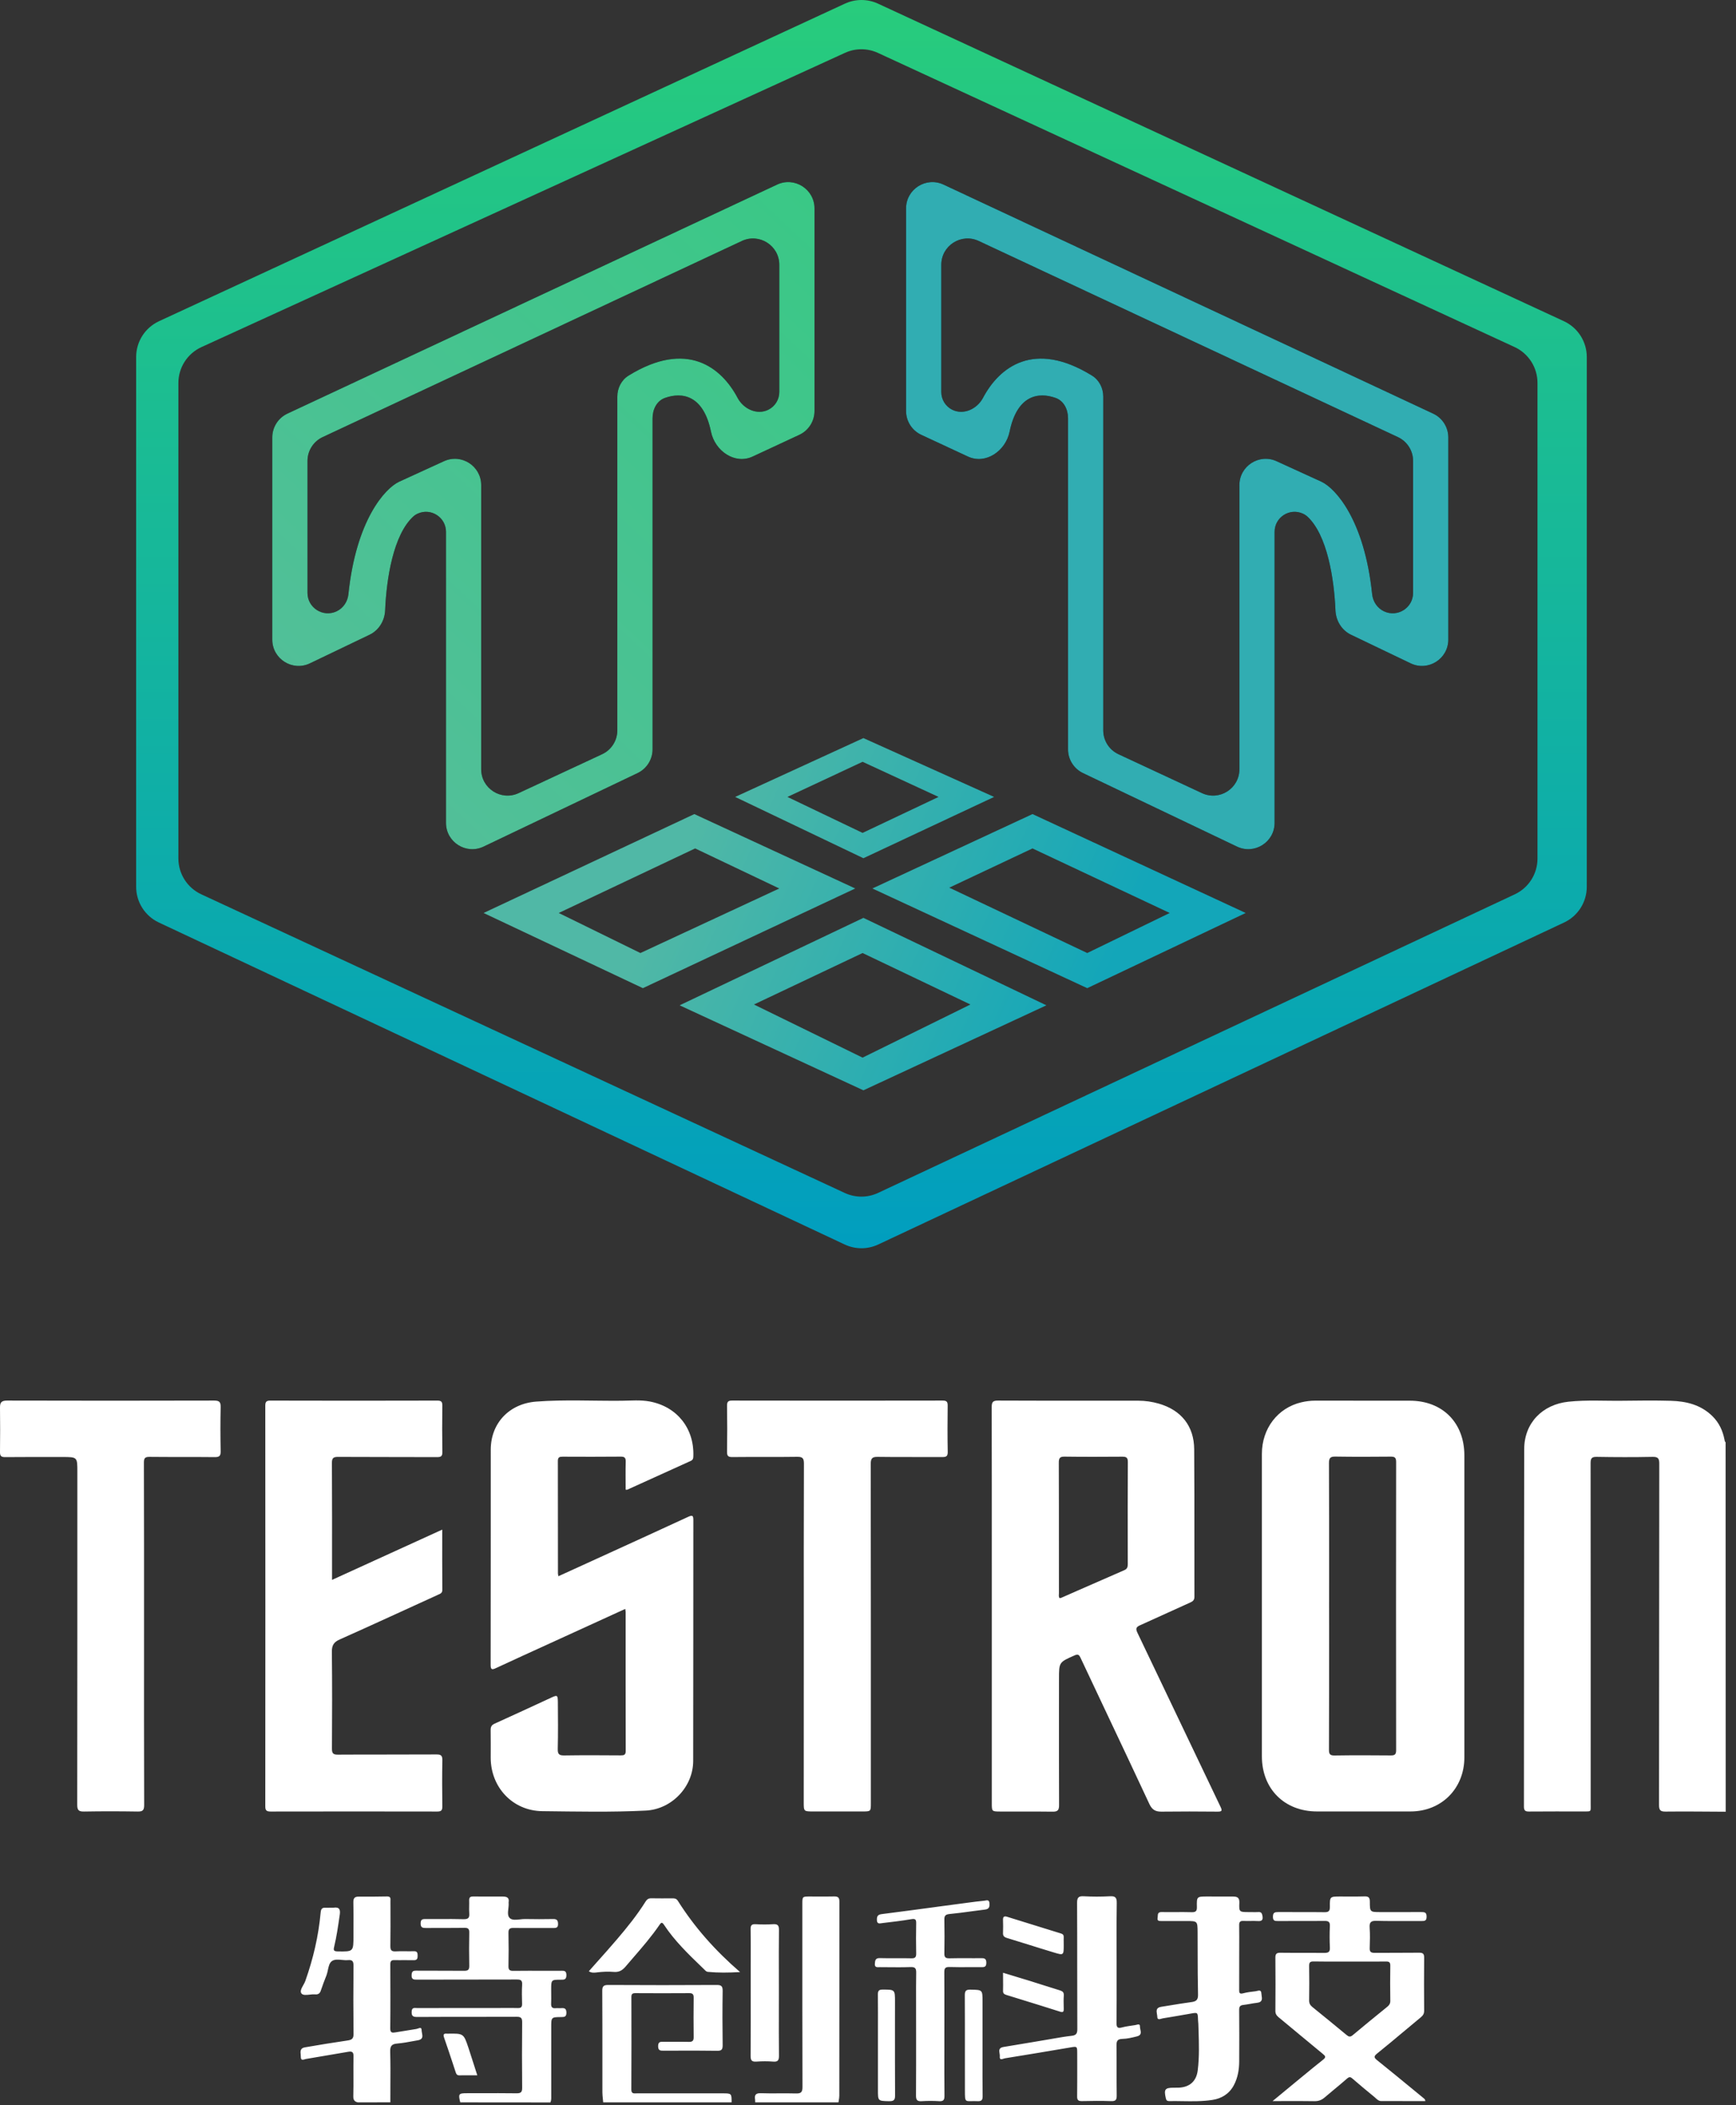
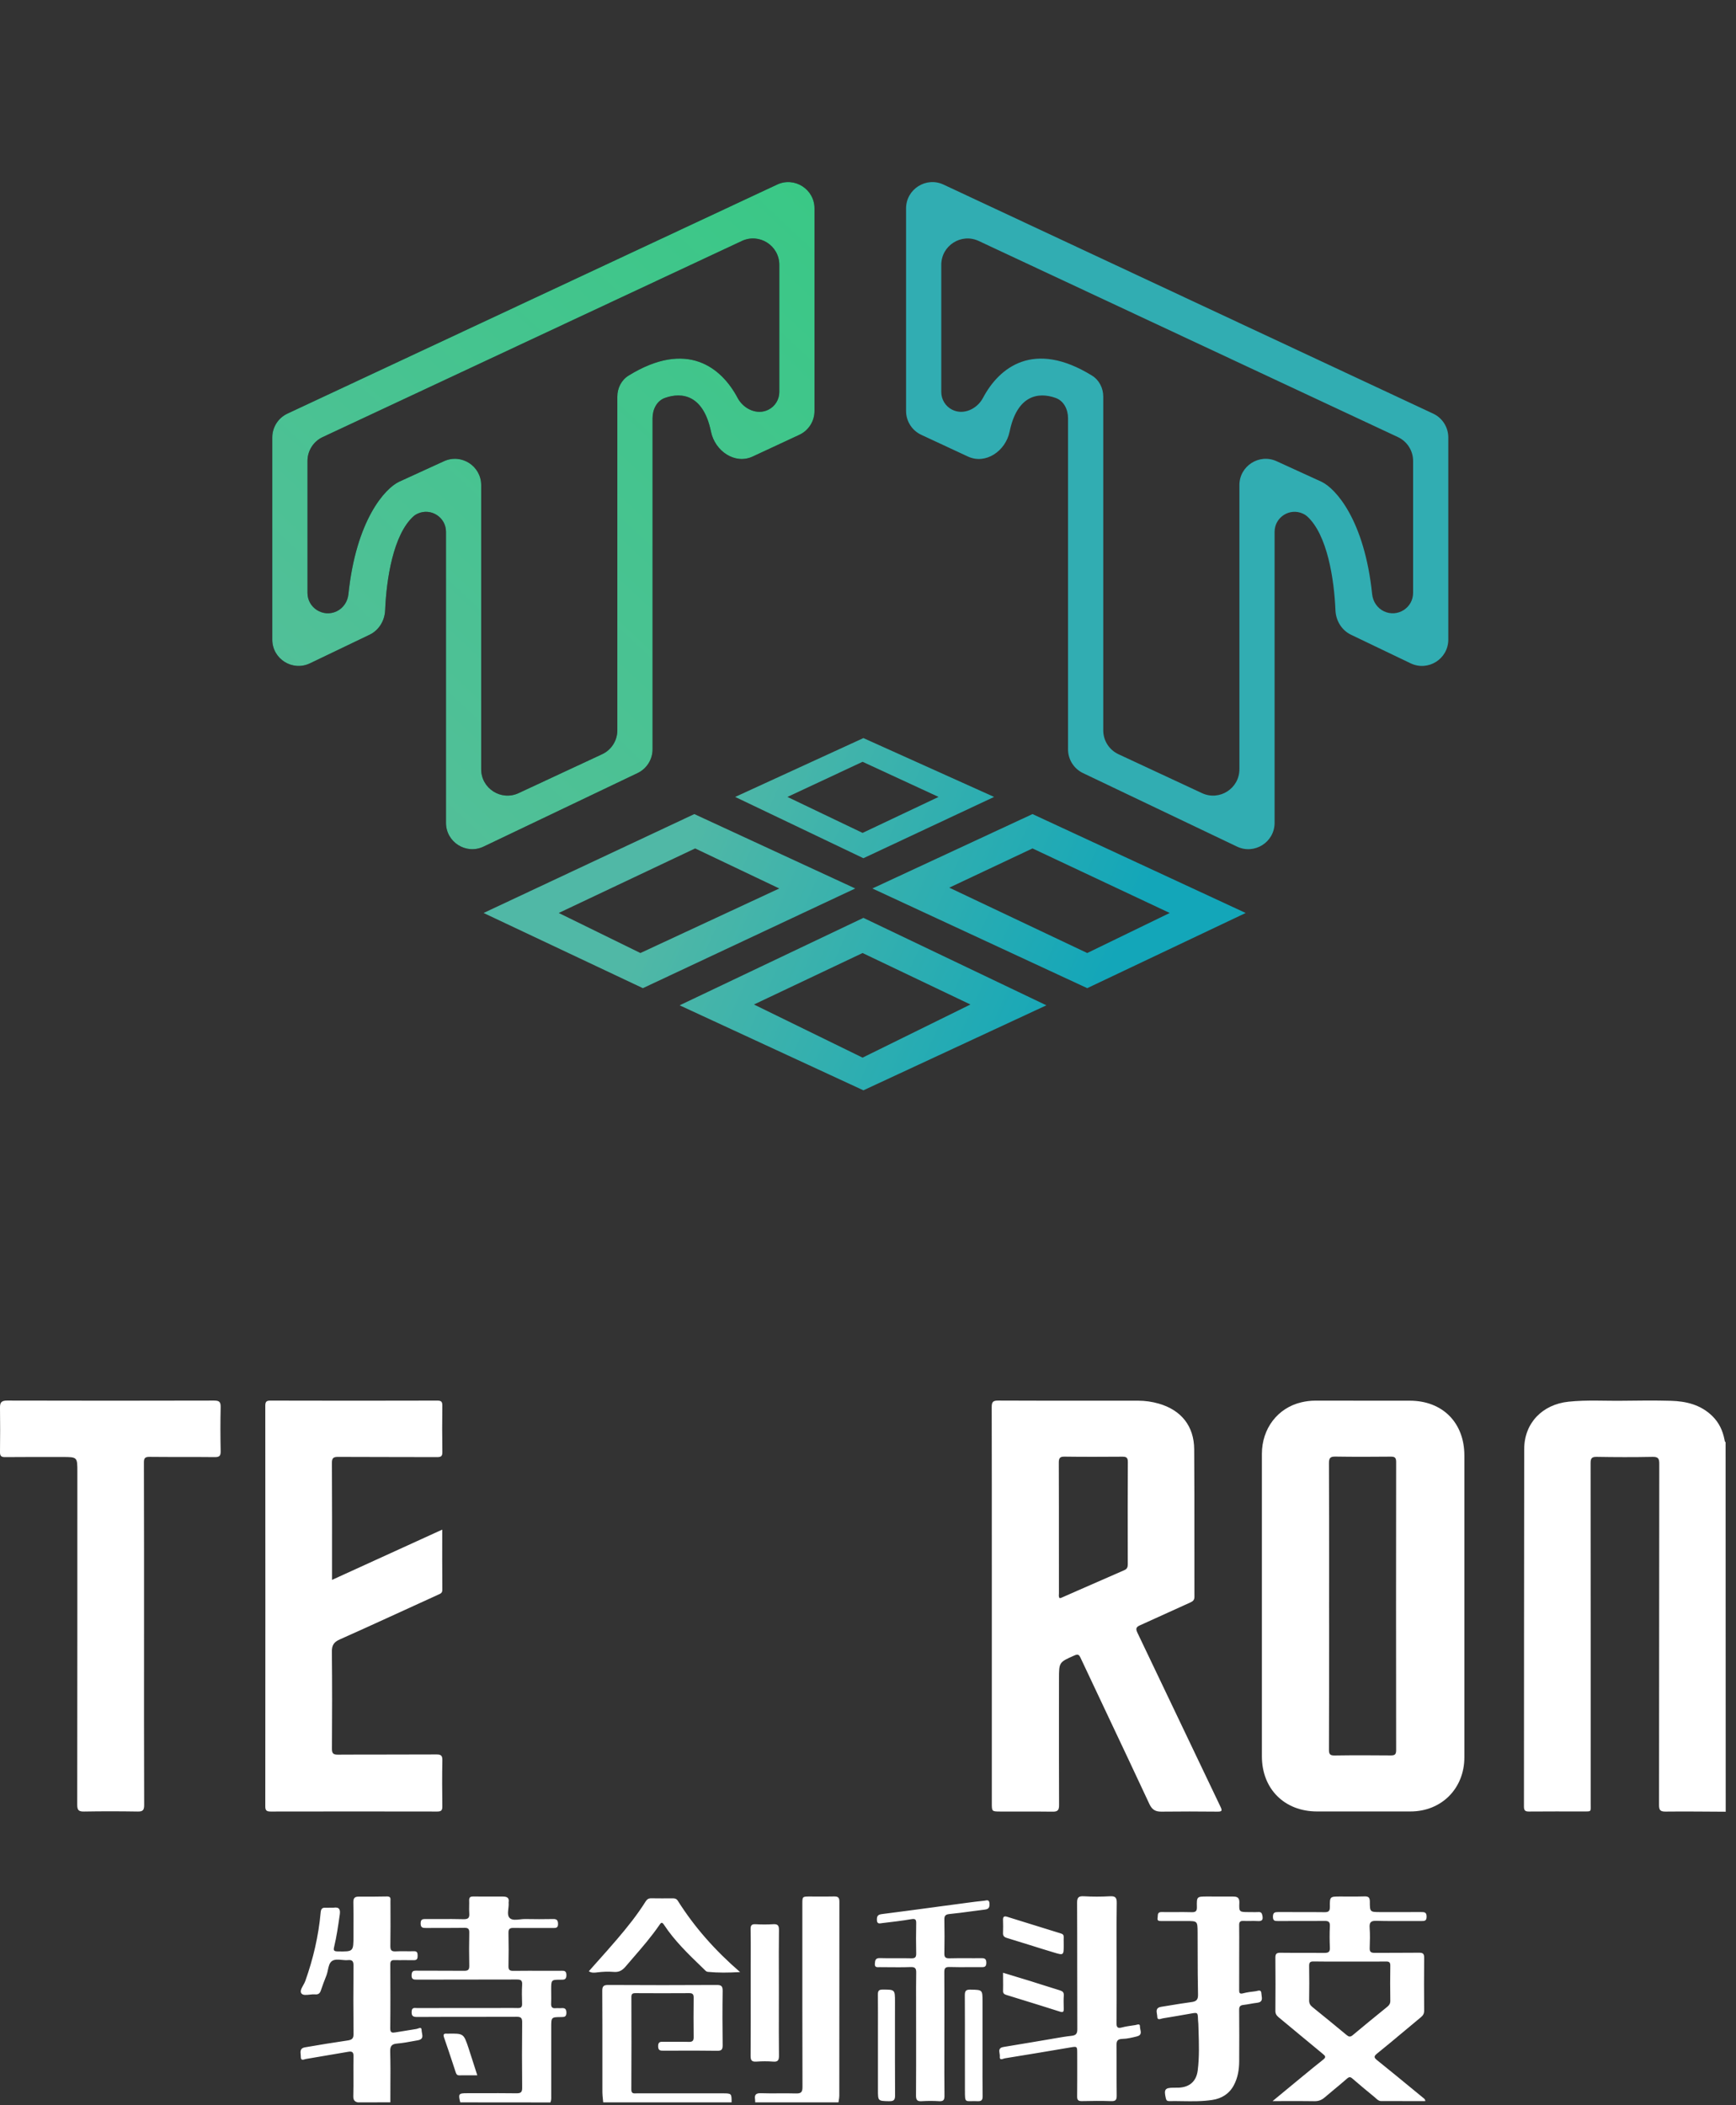
<svg xmlns="http://www.w3.org/2000/svg" width="66" height="80" viewBox="0 0 66 80" fill="none">
  <rect x="0" y="0" width="66" height="80" fill="#333333" stroke="none" />
-   <path fill-rule="evenodd" clip-rule="evenodd" d="M38.383 16.405C38.231 17.138 37.476 17.664 36.797 17.348L35.026 16.524C34.673 16.36 34.447 16.006 34.447 15.617V7.921C34.447 7.189 35.208 6.705 35.871 7.015L54.486 15.718C54.837 15.882 55.062 16.235 55.062 16.624V24.305C55.062 25.041 54.294 25.525 53.63 25.207L51.364 24.121C51.008 23.951 50.789 23.587 50.772 23.193C50.723 22.016 50.465 20.309 49.687 19.614C49.642 19.575 49.591 19.544 49.537 19.52C49.033 19.287 48.458 19.655 48.458 20.21V31.269C48.458 32.004 47.691 32.488 47.028 32.171L41.174 29.378C40.826 29.212 40.605 28.861 40.605 28.475V15.893C40.605 15.561 40.447 15.233 40.134 15.122C39.477 14.887 38.669 15.014 38.383 16.405ZM37.209 9.157C36.547 8.847 35.786 9.331 35.786 10.063V14.898C35.786 15.183 35.947 15.443 36.201 15.57C36.63 15.785 37.147 15.544 37.372 15.12C37.986 13.961 39.3 12.906 41.516 14.273C41.79 14.442 41.944 14.75 41.944 15.071V27.755C41.944 28.143 42.169 28.497 42.522 28.661L45.698 30.14C46.361 30.448 47.12 29.964 47.12 29.233V18.436C47.12 17.708 47.873 17.224 48.535 17.527L50.243 18.308C50.78 18.562 51.876 19.767 52.167 22.582C52.196 22.862 52.364 23.112 52.619 23.232C53.133 23.473 53.724 23.098 53.724 22.53V17.516C53.724 17.128 53.499 16.775 53.147 16.61L37.209 9.157Z" fill="black" />
  <path fill-rule="evenodd" clip-rule="evenodd" d="M38.383 16.405C38.231 17.138 37.476 17.664 36.797 17.348L35.026 16.524C34.673 16.36 34.447 16.006 34.447 15.617V7.921C34.447 7.189 35.208 6.705 35.871 7.015L54.486 15.718C54.837 15.882 55.062 16.235 55.062 16.624V24.305C55.062 25.041 54.294 25.525 53.63 25.207L51.364 24.121C51.008 23.951 50.789 23.587 50.772 23.193C50.723 22.016 50.465 20.309 49.687 19.614C49.642 19.575 49.591 19.544 49.537 19.52C49.033 19.287 48.458 19.655 48.458 20.21V31.269C48.458 32.004 47.691 32.488 47.028 32.171L41.174 29.378C40.826 29.212 40.605 28.861 40.605 28.475V15.893C40.605 15.561 40.447 15.233 40.134 15.122C39.477 14.887 38.669 15.014 38.383 16.405ZM37.209 9.157C36.547 8.847 35.786 9.331 35.786 10.063V14.898C35.786 15.183 35.947 15.443 36.201 15.57C36.63 15.785 37.147 15.544 37.372 15.12C37.986 13.961 39.3 12.906 41.516 14.273C41.79 14.442 41.944 14.75 41.944 15.071V27.755C41.944 28.143 42.169 28.497 42.522 28.661L45.698 30.14C46.361 30.448 47.12 29.964 47.12 29.233V18.436C47.12 17.708 47.873 17.224 48.535 17.527L50.243 18.308C50.78 18.562 51.876 19.767 52.167 22.582C52.196 22.862 52.364 23.112 52.619 23.232C53.133 23.473 53.724 23.098 53.724 22.53V17.516C53.724 17.128 53.499 16.775 53.147 16.61L37.209 9.157Z" fill="url(#paint0_linear_69_30)" />
  <path fill-rule="evenodd" clip-rule="evenodd" d="M27.031 16.405C27.182 17.138 27.938 17.664 28.617 17.348L30.388 16.524C30.741 16.36 30.966 16.006 30.966 15.617V7.921C30.966 7.189 30.206 6.705 29.543 7.015L10.928 15.718C10.576 15.882 10.352 16.235 10.352 16.624V24.305C10.352 25.041 11.12 25.525 11.784 25.207L14.05 24.121C14.406 23.951 14.625 23.587 14.642 23.193C14.69 22.016 14.948 20.309 15.727 19.614C15.771 19.575 15.822 19.544 15.876 19.52C16.38 19.287 16.956 19.655 16.956 20.21V31.269C16.956 32.004 17.723 32.488 18.386 32.171L24.239 29.378C24.587 29.212 24.809 28.861 24.809 28.475V15.893C24.809 15.561 24.967 15.233 25.279 15.122C25.936 14.887 26.745 15.014 27.031 16.405ZM28.204 9.157C28.867 8.847 29.628 9.331 29.628 10.063V14.898C29.628 15.183 29.467 15.443 29.212 15.57C28.784 15.785 28.267 15.544 28.042 15.12C27.428 13.961 26.114 12.906 23.898 14.273C23.624 14.442 23.47 14.75 23.47 15.071V27.755C23.47 28.143 23.245 28.497 22.892 28.661L19.716 30.14C19.053 30.448 18.294 29.964 18.294 29.233V18.436C18.294 17.708 17.541 17.224 16.878 17.527L15.171 18.308C14.633 18.562 13.538 19.767 13.246 22.582C13.217 22.862 13.05 23.112 12.795 23.232C12.281 23.473 11.69 23.098 11.69 22.53V17.516C11.69 17.128 11.915 16.775 12.267 16.61L28.204 9.157Z" fill="black" />
  <path fill-rule="evenodd" clip-rule="evenodd" d="M27.031 16.405C27.182 17.138 27.938 17.664 28.617 17.348L30.388 16.524C30.741 16.36 30.966 16.006 30.966 15.617V7.921C30.966 7.189 30.206 6.705 29.543 7.015L10.928 15.718C10.576 15.882 10.352 16.235 10.352 16.624V24.305C10.352 25.041 11.12 25.525 11.784 25.207L14.05 24.121C14.406 23.951 14.625 23.587 14.642 23.193C14.69 22.016 14.948 20.309 15.727 19.614C15.771 19.575 15.822 19.544 15.876 19.52C16.38 19.287 16.956 19.655 16.956 20.21V31.269C16.956 32.004 17.723 32.488 18.386 32.171L24.239 29.378C24.587 29.212 24.809 28.861 24.809 28.475V15.893C24.809 15.561 24.967 15.233 25.279 15.122C25.936 14.887 26.745 15.014 27.031 16.405ZM28.204 9.157C28.867 8.847 29.628 9.331 29.628 10.063V14.898C29.628 15.183 29.467 15.443 29.212 15.57C28.784 15.785 28.267 15.544 28.042 15.12C27.428 13.961 26.114 12.906 23.898 14.273C23.624 14.442 23.47 14.75 23.47 15.071V27.755C23.47 28.143 23.245 28.497 22.892 28.661L19.716 30.14C19.053 30.448 18.294 29.964 18.294 29.233V18.436C18.294 17.708 17.541 17.224 16.878 17.527L15.171 18.308C14.633 18.562 13.538 19.767 13.246 22.582C13.217 22.862 13.05 23.112 12.795 23.232C12.281 23.473 11.69 23.098 11.69 22.53V17.516C11.69 17.128 11.915 16.775 12.267 16.61L28.204 9.157Z" fill="url(#paint1_linear_69_30)" />
-   <path fill-rule="evenodd" clip-rule="evenodd" d="M32.121 0.139C32.521 -0.046 32.982 -0.046 33.382 0.139L59.457 12.206C59.988 12.452 60.327 12.983 60.327 13.567V33.698C60.327 34.28 59.991 34.809 59.465 35.056L33.389 47.292C32.985 47.482 32.518 47.482 32.114 47.292L6.039 35.056C5.512 34.809 5.176 34.28 5.176 33.698V13.567C5.176 12.983 5.515 12.452 6.046 12.206L32.121 0.139ZM32.125 2.008C32.523 1.826 32.98 1.827 33.377 2.01L57.582 13.188C58.113 13.433 58.453 13.965 58.453 14.55V32.627C58.453 33.209 58.117 33.738 57.59 33.985L33.385 45.331C32.983 45.52 32.519 45.52 32.117 45.334L7.651 33.984C7.121 33.738 6.782 33.207 6.782 32.623V14.554C6.782 13.967 7.125 13.434 7.659 13.19L32.125 2.008Z" fill="url(#paint2_linear_69_30)" />
  <path fill-rule="evenodd" clip-rule="evenodd" d="M32.825 32.613L27.95 30.284L32.825 28.048L37.794 30.284L32.825 32.613ZM26.397 30.936L18.385 34.694L24.441 37.551L32.515 33.763L26.397 30.936ZM33.167 33.763L39.254 30.936L47.359 34.694L41.335 37.551L33.167 33.763ZM25.838 38.203L32.825 41.433L39.782 38.203L32.825 34.88L25.838 38.203ZM32.794 28.949L29.937 30.284L32.794 31.651L35.683 30.284L32.794 28.949ZM39.254 32.241L44.471 34.694L41.335 36.216L36.09 33.732L39.254 32.241ZM36.894 38.172L32.794 36.216L28.664 38.172L32.794 40.191L36.894 38.172ZM29.627 33.763L26.428 32.241L21.242 34.694L24.347 36.216L29.627 33.763Z" fill="url(#paint3_linear_69_30)" />
  <path fill-rule="evenodd" clip-rule="evenodd" d="M53.767 79.844C53.908 79.844 54.048 79.844 54.189 79.844C54.184 79.779 54.15 79.753 54.118 79.728C54.111 79.723 54.105 79.718 54.099 79.713C53.995 79.628 53.891 79.542 53.787 79.457C53.313 79.067 52.84 78.678 52.361 78.294C52.238 78.194 52.217 78.148 52.358 78.034C52.701 77.758 53.038 77.476 53.375 77.194C53.59 77.014 53.805 76.834 54.021 76.656C54.105 76.586 54.144 76.518 54.144 76.406C54.139 75.735 54.137 75.066 54.144 74.394C54.146 74.239 54.092 74.204 53.948 74.205C53.647 74.209 53.347 74.209 53.046 74.209C52.783 74.208 52.521 74.208 52.258 74.211C52.118 74.211 52.068 74.168 52.074 74.027C52.083 73.772 52.09 73.513 52.072 73.257C52.058 73.058 52.111 72.988 52.325 72.993C52.69 73.004 53.055 73.002 53.42 73.001C53.626 73 53.831 72.999 54.037 73.001L54.041 73.001C54.155 73.001 54.237 73.001 54.237 72.838C54.239 72.67 54.16 72.658 54.028 72.66C53.662 72.663 53.296 72.663 52.929 72.662C52.782 72.662 52.635 72.661 52.488 72.661H52.488C52.086 72.661 52.079 72.661 52.079 72.263C52.079 72.117 52.034 72.06 51.883 72.065C51.663 72.073 51.444 72.071 51.225 72.07C51.137 72.069 51.049 72.069 50.962 72.069H50.962C50.562 72.069 50.555 72.069 50.56 72.458C50.562 72.615 50.519 72.667 50.357 72.665C50.031 72.66 49.707 72.661 49.382 72.661C49.122 72.662 48.862 72.662 48.602 72.66C48.47 72.66 48.395 72.672 48.395 72.84C48.395 73.001 48.476 73.001 48.586 73.001C48.59 73.001 48.593 73.001 48.597 73.001C48.81 73 49.022 73 49.235 73C49.607 73.001 49.979 73.001 50.351 72.997C50.505 72.995 50.569 73.029 50.56 73.197C50.546 73.466 50.548 73.738 50.56 74.009C50.567 74.171 50.51 74.214 50.353 74.212C50.075 74.209 49.797 74.209 49.519 74.21C49.241 74.21 48.963 74.211 48.684 74.207C48.538 74.204 48.486 74.243 48.488 74.396C48.495 75.067 48.493 75.737 48.488 76.408C48.486 76.52 48.527 76.588 48.611 76.658C48.874 76.874 49.136 77.092 49.397 77.31C49.694 77.557 49.992 77.805 50.291 78.05C50.387 78.128 50.425 78.173 50.305 78.268C50.048 78.47 49.796 78.678 49.543 78.886C49.444 78.968 49.344 79.05 49.245 79.131C48.973 79.355 48.7 79.579 48.381 79.844C48.541 79.844 48.697 79.843 48.848 79.843C49.24 79.842 49.607 79.841 49.975 79.847C50.128 79.849 50.246 79.804 50.36 79.706C50.484 79.599 50.611 79.495 50.737 79.39C50.896 79.258 51.055 79.127 51.21 78.99C51.292 78.919 51.338 78.917 51.42 78.99C51.673 79.211 51.933 79.425 52.193 79.639C52.219 79.661 52.245 79.683 52.272 79.704C52.285 79.715 52.297 79.727 52.31 79.739C52.366 79.79 52.423 79.842 52.506 79.842C52.926 79.844 53.346 79.844 53.767 79.844ZM51.718 74.541C51.587 74.541 51.457 74.541 51.327 74.541C51.212 74.541 51.096 74.541 50.98 74.541C50.633 74.542 50.286 74.543 49.94 74.537C49.81 74.535 49.769 74.575 49.771 74.707C49.778 75.141 49.778 75.576 49.771 76.01C49.769 76.122 49.806 76.197 49.89 76.265C50.328 76.618 50.763 76.974 51.195 77.332C51.279 77.402 51.336 77.416 51.429 77.338C51.821 77.009 52.218 76.685 52.615 76.363C52.659 76.326 52.703 76.29 52.748 76.254C52.817 76.197 52.858 76.136 52.857 76.038C52.851 75.59 52.849 75.141 52.857 74.692C52.858 74.568 52.81 74.537 52.694 74.539C52.369 74.543 52.043 74.542 51.718 74.541Z" fill="white" />
  <path d="M65.609 68.847C64.847 68.844 64.083 68.833 63.321 68.842C63.119 68.844 63.074 68.783 63.074 68.59C63.08 64.267 63.076 59.946 63.083 55.623C63.083 55.418 63.035 55.359 62.826 55.363C62.121 55.377 61.414 55.375 60.708 55.363C60.515 55.359 60.472 55.416 60.472 55.602C60.477 59.91 60.475 64.217 60.475 68.526C60.475 68.872 60.518 68.835 60.17 68.837C59.492 68.838 58.816 68.833 58.137 68.84C57.995 68.842 57.938 68.81 57.938 68.653C57.943 64.123 57.939 59.595 57.948 55.065C57.95 54.076 58.639 53.371 59.631 53.266C60.329 53.192 61.027 53.241 61.725 53.23C62.325 53.221 62.923 53.216 63.522 53.232C64.111 53.248 64.665 53.383 65.105 53.817C65.359 54.067 65.498 54.372 65.564 54.715C65.571 54.749 65.57 54.786 65.605 54.806C65.609 59.486 65.609 64.166 65.609 68.847Z" fill="white" />
-   <path d="M23.771 61.14C22.8 61.585 21.855 62.015 20.91 62.447C20.223 62.761 19.536 63.072 18.852 63.391C18.69 63.468 18.654 63.437 18.654 63.259C18.66 60.533 18.656 57.81 18.658 55.084C18.66 54.081 19.361 53.34 20.386 53.262C21.467 53.18 22.552 53.241 23.636 53.23C23.991 53.226 24.348 53.192 24.703 53.258C25.738 53.455 26.393 54.274 26.36 55.329C26.358 55.411 26.352 55.475 26.261 55.516C25.456 55.879 24.653 56.245 23.85 56.609C23.839 56.614 23.823 56.609 23.786 56.609C23.786 56.253 23.779 55.9 23.789 55.547C23.793 55.397 23.745 55.352 23.597 55.354C22.861 55.361 22.128 55.359 21.392 55.356C21.276 55.356 21.209 55.372 21.209 55.514C21.212 56.941 21.212 58.368 21.212 59.794C21.212 59.821 21.221 59.848 21.23 59.898C21.726 59.671 22.212 59.452 22.695 59.23C23.854 58.7 25.014 58.174 26.17 57.638C26.326 57.567 26.36 57.594 26.36 57.76C26.356 60.812 26.361 63.866 26.354 66.918C26.352 67.903 25.537 68.754 24.553 68.804C23.241 68.87 21.93 68.84 20.618 68.826C19.491 68.813 18.656 67.919 18.656 66.795C18.656 66.445 18.66 66.095 18.654 65.747C18.653 65.626 18.683 65.556 18.802 65.502C19.524 65.178 20.239 64.842 20.957 64.512C21.185 64.406 21.205 64.415 21.209 64.669C21.214 65.269 21.219 65.868 21.205 66.466C21.2 66.67 21.269 66.713 21.458 66.709C22.171 66.698 22.884 66.702 23.598 66.707C23.727 66.707 23.789 66.689 23.789 66.536C23.784 64.774 23.786 63.013 23.786 61.251C23.784 61.224 23.777 61.197 23.771 61.14Z" fill="white" />
  <path d="M16.813 58.127C16.813 58.916 16.809 59.664 16.817 60.414C16.818 60.541 16.738 60.564 16.652 60.603C15.408 61.169 14.168 61.743 12.92 62.299C12.692 62.4 12.615 62.52 12.617 62.77C12.631 63.996 12.628 65.224 12.62 66.45C12.619 66.625 12.665 66.68 12.845 66.679C14.093 66.671 15.341 66.679 16.59 66.671C16.763 66.67 16.822 66.711 16.818 66.895C16.806 67.48 16.809 68.064 16.817 68.649C16.818 68.801 16.768 68.84 16.622 68.84C14.511 68.837 12.401 68.835 10.29 68.84C10.129 68.84 10.084 68.795 10.086 68.635C10.09 63.564 10.09 58.493 10.086 53.421C10.086 53.278 10.12 53.223 10.275 53.224C12.394 53.23 14.511 53.23 16.629 53.224C16.785 53.224 16.818 53.276 16.817 53.421C16.809 54.006 16.808 54.59 16.818 55.175C16.822 55.347 16.758 55.372 16.608 55.372C15.36 55.366 14.113 55.372 12.863 55.364C12.687 55.363 12.617 55.393 12.619 55.593C12.628 56.998 12.624 58.402 12.624 59.809C12.624 59.873 12.624 59.935 12.624 60.037C14.023 59.398 15.399 58.772 16.813 58.127Z" fill="white" />
-   <path d="M30.559 62.104C30.559 59.943 30.555 57.781 30.564 55.618C30.564 55.409 30.507 55.357 30.304 55.361C29.483 55.373 28.663 55.361 27.842 55.37C27.68 55.372 27.639 55.324 27.641 55.165C27.65 54.586 27.65 54.008 27.641 53.432C27.639 53.28 27.669 53.221 27.837 53.223C30.505 53.228 33.174 53.228 35.84 53.223C35.994 53.223 36.031 53.273 36.029 53.419C36.022 54.005 36.02 54.59 36.031 55.174C36.035 55.347 35.967 55.37 35.819 55.37C35.005 55.364 34.193 55.375 33.379 55.363C33.167 55.359 33.104 55.409 33.104 55.63C33.111 59.925 33.109 64.221 33.109 68.515C33.109 68.837 33.109 68.837 32.785 68.837C32.163 68.837 31.544 68.837 30.923 68.837C30.557 68.837 30.557 68.837 30.557 68.483C30.559 66.357 30.559 64.23 30.559 62.104Z" fill="white" />
  <path d="M5.476 62.108C5.476 64.269 5.472 66.431 5.481 68.594C5.481 68.794 5.424 68.844 5.23 68.84C4.551 68.829 3.875 68.828 3.197 68.84C2.991 68.844 2.936 68.788 2.936 68.581C2.941 64.366 2.941 60.148 2.941 55.932C2.941 55.368 2.941 55.368 2.377 55.368C1.649 55.368 0.923 55.365 0.195 55.372C0.045 55.374 -0.002 55.327 4.92329e-05 55.177C0.007 54.613 0.007 54.049 4.92329e-05 53.487C-0.002 53.291 0.059 53.223 0.27 53.223C2.895 53.23 5.521 53.23 8.144 53.223C8.346 53.223 8.392 53.283 8.389 53.474C8.376 54.031 8.378 54.588 8.389 55.143C8.392 55.318 8.348 55.375 8.166 55.372C7.338 55.363 6.511 55.372 5.683 55.363C5.51 55.361 5.471 55.415 5.471 55.581C5.478 57.756 5.476 59.932 5.476 62.108Z" fill="white" />
  <path fill-rule="evenodd" clip-rule="evenodd" d="M37.707 59.497C37.707 59.999 37.707 60.502 37.707 61.005V68.521C37.707 68.835 37.707 68.838 38.021 68.84C38.279 68.841 38.537 68.841 38.795 68.84C39.201 68.84 39.606 68.839 40.011 68.845C40.206 68.849 40.266 68.795 40.264 68.596C40.259 67.398 40.26 66.2 40.26 65.002C40.261 64.602 40.261 64.203 40.261 63.803C40.261 63.167 40.263 63.166 40.843 62.911L40.855 62.906C40.978 62.852 41.021 62.875 41.077 62.991C41.404 63.687 41.733 64.383 42.062 65.079C42.609 66.236 43.157 67.394 43.698 68.555C43.798 68.769 43.925 68.845 44.15 68.844C44.864 68.837 45.576 68.835 46.29 68.844C46.472 68.845 46.467 68.797 46.399 68.654C45.912 67.638 45.428 66.622 44.943 65.605C44.377 64.418 43.811 63.23 43.242 62.043C43.165 61.883 43.2 61.826 43.347 61.76C43.689 61.607 44.029 61.452 44.369 61.297C44.663 61.162 44.958 61.028 45.253 60.896C45.351 60.851 45.41 60.806 45.41 60.68C45.408 59.949 45.408 59.217 45.409 58.486C45.409 57.349 45.41 56.211 45.401 55.074C45.396 54.188 44.905 53.585 44.055 53.339C43.8 53.266 43.539 53.228 43.275 53.228C42.683 53.227 42.091 53.228 41.499 53.228C40.316 53.228 39.132 53.229 37.948 53.223C37.746 53.221 37.703 53.282 37.703 53.473C37.707 55.481 37.707 57.489 37.707 59.497ZM40.257 60.587C40.254 60.635 40.251 60.685 40.282 60.731C40.289 60.73 40.296 60.73 40.303 60.729C40.316 60.727 40.33 60.726 40.341 60.721C40.558 60.626 40.775 60.53 40.991 60.435C41.575 60.178 42.159 59.922 42.745 59.668C42.861 59.618 42.876 59.541 42.876 59.432C42.875 59.271 42.875 59.111 42.875 58.95C42.873 57.822 42.871 56.692 42.879 55.563C42.881 55.382 42.815 55.354 42.658 55.356C41.93 55.361 41.203 55.364 40.477 55.354C40.293 55.35 40.254 55.411 40.254 55.584C40.258 56.686 40.258 57.788 40.258 58.891C40.258 59.442 40.258 59.993 40.259 60.544C40.259 60.558 40.258 60.572 40.257 60.587Z" fill="white" />
  <path fill-rule="evenodd" clip-rule="evenodd" d="M55.673 66.78V61.044V55.309C55.673 54.063 54.841 53.228 53.599 53.228H53.591C52.396 53.228 51.199 53.228 50.004 53.226C49.825 53.226 49.649 53.248 49.476 53.289C48.578 53.499 47.975 54.285 47.975 55.248V66.741C47.975 67.98 48.833 68.837 50.072 68.837H53.624C54.803 68.837 55.673 67.966 55.673 66.78ZM50.531 59.809C50.531 60.21 50.53 60.611 50.53 61.012C50.53 61.316 50.53 61.62 50.531 61.925C50.531 63.446 50.531 64.968 50.525 66.489C50.525 66.648 50.555 66.713 50.734 66.711C51.446 66.7 52.16 66.702 52.872 66.709C53.027 66.711 53.079 66.671 53.079 66.507C53.074 62.855 53.074 59.206 53.079 55.554C53.079 55.389 53.024 55.352 52.87 55.354C52.172 55.361 51.473 55.363 50.775 55.352C50.582 55.349 50.525 55.398 50.525 55.598C50.532 57.002 50.531 58.405 50.531 59.809Z" fill="white" />
  <path fill-rule="evenodd" clip-rule="evenodd" d="M42.452 75.155V75.155V75.155V75.155V75.155V75.154V75.154V75.154V75.154C42.452 74.964 42.452 74.774 42.452 74.584C42.452 74.375 42.451 74.166 42.45 73.958V73.957V73.957V73.957V73.956V73.956V73.955V73.955V73.954V73.954V73.954V73.954V73.954V73.954V73.954V73.954V73.953C42.449 73.408 42.447 72.861 42.457 72.313C42.461 72.099 42.393 72.049 42.193 72.06C41.866 72.078 41.536 72.078 41.209 72.06C41.006 72.047 40.947 72.106 40.949 72.315C40.954 73.16 40.954 74.005 40.954 74.85V74.851C40.954 75.603 40.955 76.354 40.958 77.106C40.96 77.277 40.91 77.345 40.74 77.363C40.52 77.387 40.3 77.425 40.081 77.463L40.081 77.463L40.081 77.463C40.027 77.473 39.973 77.482 39.919 77.491C39.698 77.528 39.478 77.566 39.257 77.603L39.257 77.603C38.888 77.666 38.52 77.728 38.152 77.787C37.965 77.816 37.984 77.928 38.002 78.034C38.008 78.071 38.014 78.108 38.011 78.141C37.995 78.287 38.085 78.256 38.154 78.232C38.172 78.225 38.189 78.22 38.202 78.218C39.037 78.084 39.871 77.945 40.704 77.803C40.947 77.762 40.954 77.764 40.954 78.016C40.954 78.153 40.955 78.291 40.955 78.428C40.955 78.84 40.956 79.251 40.951 79.663C40.949 79.804 40.994 79.847 41.133 79.844C41.504 79.836 41.875 79.831 42.245 79.845C42.42 79.851 42.457 79.792 42.455 79.628C42.451 79.298 42.451 78.968 42.451 78.637C42.451 78.34 42.452 78.043 42.448 77.746C42.446 77.58 42.464 77.486 42.668 77.48C42.855 77.477 43.044 77.43 43.228 77.384L43.233 77.382C43.402 77.339 43.377 77.223 43.354 77.116C43.346 77.078 43.338 77.04 43.339 77.007C43.343 76.908 43.268 76.928 43.203 76.945C43.187 76.95 43.17 76.954 43.157 76.956L43.086 76.966C42.94 76.987 42.795 77.008 42.654 77.045C42.487 77.09 42.446 77.038 42.448 76.872C42.454 76.3 42.453 75.727 42.452 75.155ZM28.712 79.892C28.711 79.88 28.711 79.868 28.711 79.856C28.711 79.832 28.71 79.808 28.707 79.785C28.678 79.604 28.735 79.537 28.933 79.544C29.165 79.552 29.398 79.551 29.631 79.549H29.631H29.631H29.631H29.631H29.631H29.631H29.631H29.631H29.631H29.631H29.631H29.631C29.84 79.548 30.05 79.547 30.259 79.553C30.452 79.558 30.509 79.508 30.509 79.308C30.503 77.377 30.504 75.445 30.504 73.514L30.504 72.356C30.504 72.212 30.504 72.14 30.54 72.105C30.576 72.069 30.647 72.069 30.79 72.069C30.882 72.069 30.974 72.069 31.066 72.07C31.281 72.071 31.495 72.072 31.709 72.067C31.852 72.064 31.912 72.101 31.912 72.258C31.91 73.732 31.91 75.207 31.91 76.681V76.681V76.681V76.681V76.682V76.682V76.682V76.682V76.682V76.682V76.682V76.686C31.91 77.67 31.909 78.654 31.909 79.638C31.909 79.696 31.899 79.755 31.89 79.814L31.89 79.814L31.89 79.814L31.89 79.814C31.886 79.84 31.882 79.866 31.878 79.892H28.712ZM13.432 79.658C13.429 79.799 13.477 79.865 13.604 79.892C14.016 79.892 14.43 79.892 14.841 79.89C14.841 79.707 14.842 79.523 14.842 79.34V79.34V79.34V79.34V79.34V79.34V79.34V79.34V79.34V79.339V79.339V79.339L14.842 79.339V79.339V79.339V79.339V79.339V79.339V79.339V79.339V79.339V79.339V79.339V79.339V79.339C14.845 78.88 14.847 78.422 14.835 77.964C14.83 77.755 14.889 77.675 15.098 77.657C15.317 77.638 15.535 77.598 15.753 77.557L15.753 77.557C15.801 77.548 15.849 77.539 15.897 77.531C16.09 77.495 16.066 77.369 16.043 77.254C16.036 77.216 16.029 77.18 16.029 77.149C16.029 77.034 15.957 77.061 15.892 77.085C15.871 77.092 15.851 77.1 15.835 77.102C15.569 77.143 15.301 77.188 15.035 77.232C14.917 77.252 14.835 77.254 14.837 77.084C14.846 76.271 14.842 75.459 14.839 74.646L14.839 74.644C14.839 74.525 14.878 74.482 14.999 74.486C15.121 74.489 15.242 74.488 15.364 74.487C15.485 74.487 15.606 74.486 15.728 74.489C15.862 74.493 15.878 74.423 15.878 74.316C15.878 74.205 15.858 74.143 15.726 74.148C15.623 74.152 15.519 74.151 15.415 74.149C15.291 74.148 15.166 74.146 15.042 74.154C14.88 74.162 14.839 74.107 14.841 73.948C14.848 73.457 14.847 72.963 14.845 72.47V72.47V72.47V72.47V72.47V72.47V72.47V72.47V72.47V72.47V72.47V72.47V72.47L14.844 72.258C14.844 72.246 14.845 72.234 14.845 72.221C14.849 72.143 14.852 72.066 14.719 72.067C14.357 72.074 13.993 72.076 13.629 72.074C13.472 72.074 13.431 72.146 13.434 72.299C13.442 72.599 13.44 72.899 13.439 73.2V73.2V73.2V73.2V73.2V73.2V73.2V73.2V73.2V73.2V73.2V73.2V73.2V73.2V73.2V73.2V73.2V73.2V73.2V73.2V73.2V73.2V73.2V73.2V73.2C13.438 73.32 13.438 73.441 13.438 73.561C13.438 73.865 13.438 74.016 13.362 74.09C13.288 74.162 13.141 74.16 12.85 74.156L12.835 74.155C12.681 74.154 12.674 74.102 12.704 73.981C12.796 73.596 12.853 73.205 12.909 72.813L12.917 72.761C12.945 72.567 12.906 72.46 12.679 72.494C12.632 72.494 12.586 72.494 12.538 72.495L12.538 72.495C12.488 72.495 12.435 72.496 12.379 72.496C12.238 72.485 12.203 72.549 12.19 72.683C12.11 73.573 11.906 74.436 11.608 75.278C11.59 75.329 11.56 75.384 11.529 75.438C11.463 75.556 11.397 75.674 11.462 75.755C11.518 75.825 11.642 75.812 11.771 75.798C11.841 75.79 11.912 75.783 11.974 75.788C12.094 75.799 12.16 75.758 12.197 75.644C12.263 75.449 12.335 75.255 12.412 75.064C12.437 75.001 12.451 74.93 12.466 74.86C12.495 74.724 12.523 74.59 12.622 74.521C12.723 74.452 12.858 74.465 12.995 74.478C13.074 74.486 13.154 74.493 13.229 74.486C13.408 74.468 13.441 74.544 13.44 74.705C13.432 75.569 13.431 76.431 13.441 77.295C13.443 77.479 13.366 77.518 13.209 77.541C12.667 77.62 12.126 77.709 11.587 77.802C11.408 77.833 11.42 77.962 11.432 78.08C11.434 78.11 11.437 78.139 11.437 78.166C11.436 78.3 11.517 78.276 11.59 78.254C11.608 78.249 11.625 78.244 11.64 78.241L11.756 78.222L11.756 78.222C12.25 78.139 12.745 78.056 13.238 77.97C13.381 77.945 13.443 77.977 13.44 78.139C13.435 78.374 13.436 78.608 13.437 78.844V78.844V78.844V78.844V78.844V78.844V78.844V78.844V78.844V78.844V78.844V78.844V78.844V78.844C13.438 79.115 13.439 79.386 13.432 79.658ZM17.752 79.544C17.436 79.544 17.418 79.569 17.498 79.892H17.5C18.64 79.892 19.782 79.892 20.925 79.895C20.96 79.821 20.959 79.743 20.957 79.665C20.957 79.65 20.957 79.636 20.957 79.622V77.034C20.957 76.656 20.957 76.652 21.337 76.65C21.459 76.65 21.535 76.642 21.534 76.483C21.532 76.329 21.468 76.301 21.339 76.311C21.305 76.314 21.271 76.313 21.238 76.312H21.238C21.2 76.311 21.163 76.309 21.125 76.313C20.993 76.326 20.948 76.269 20.953 76.14C20.959 76.015 20.957 75.89 20.956 75.765C20.956 75.712 20.955 75.658 20.955 75.605C20.955 75.233 20.955 75.23 21.323 75.231C21.451 75.233 21.534 75.228 21.534 75.057C21.534 74.888 21.447 74.889 21.341 74.89L21.312 74.891C21.094 74.891 20.876 74.891 20.659 74.891H20.658C20.277 74.89 19.896 74.89 19.515 74.894C19.376 74.896 19.328 74.857 19.331 74.714C19.34 74.294 19.34 73.873 19.331 73.452C19.328 73.299 19.381 73.261 19.527 73.263C19.813 73.267 20.098 73.266 20.383 73.266C20.597 73.265 20.811 73.265 21.025 73.266C21.136 73.266 21.218 73.265 21.216 73.113C21.214 72.975 21.171 72.922 21.03 72.925C20.675 72.933 20.318 72.931 19.961 72.925C19.901 72.924 19.835 72.932 19.77 72.939C19.621 72.956 19.472 72.973 19.381 72.89C19.294 72.809 19.31 72.671 19.326 72.531C19.334 72.457 19.343 72.383 19.337 72.315C19.337 72.313 19.336 72.31 19.336 72.308C19.336 72.303 19.335 72.298 19.337 72.294C19.369 72.115 19.272 72.071 19.119 72.071C18.74 72.072 18.364 72.072 17.985 72.069C17.875 72.067 17.834 72.108 17.837 72.219C17.84 72.288 17.838 72.358 17.837 72.427V72.427V72.428V72.428V72.428V72.428V72.428V72.428V72.428V72.428V72.428V72.428V72.428C17.835 72.523 17.834 72.618 17.841 72.711C17.853 72.877 17.803 72.934 17.628 72.931C17.332 72.923 17.037 72.924 16.741 72.925H16.741C16.559 72.926 16.377 72.927 16.195 72.925C16.077 72.924 15.993 72.925 15.992 73.088C15.99 73.259 16.074 73.266 16.202 73.265C16.429 73.262 16.655 73.262 16.881 73.263H16.881H16.881H16.881H16.881H16.881H16.881H16.881H16.881H16.881H16.881H16.881H16.881H16.881C17.14 73.263 17.398 73.263 17.657 73.259C17.794 73.257 17.844 73.297 17.841 73.44C17.832 73.859 17.832 74.28 17.841 74.701C17.844 74.855 17.791 74.894 17.644 74.892C17.321 74.889 16.998 74.889 16.675 74.889H16.674H16.674H16.674H16.674H16.674H16.674H16.674H16.674H16.674H16.674H16.674H16.674C16.392 74.889 16.109 74.89 15.826 74.887C15.699 74.885 15.654 74.919 15.649 75.053C15.64 75.226 15.729 75.228 15.858 75.228C16.419 75.226 16.979 75.226 17.54 75.226H17.54C18.241 75.226 18.942 75.226 19.643 75.223C19.797 75.221 19.861 75.253 19.851 75.421C19.836 75.662 19.842 75.904 19.849 76.147C19.852 76.269 19.808 76.311 19.688 76.308C19.52 76.303 19.35 76.304 19.18 76.305H19.18C19.107 76.305 19.035 76.306 18.962 76.306C17.928 76.306 16.893 76.306 15.86 76.308C15.846 76.308 15.832 76.307 15.818 76.306H15.818H15.818H15.818H15.818H15.818H15.818H15.818H15.818H15.818H15.818H15.818H15.818C15.738 76.302 15.657 76.297 15.651 76.44C15.644 76.595 15.685 76.647 15.851 76.647C16.482 76.643 17.113 76.643 17.744 76.643C18.374 76.643 19.005 76.643 19.636 76.64C19.806 76.638 19.854 76.684 19.852 76.854C19.843 77.68 19.843 78.508 19.852 79.335C19.854 79.508 19.799 79.549 19.634 79.547C19.178 79.541 18.722 79.542 18.265 79.543H18.265H18.265H18.265H18.265H18.265H18.265H18.265H18.265H18.265H18.265H18.265H18.265C18.094 79.543 17.923 79.544 17.752 79.544ZM22.921 79.773L22.921 79.773L22.921 79.774L22.921 79.774L22.921 79.774L22.921 79.774L22.921 79.774L22.921 79.774L22.921 79.774L22.921 79.774L22.921 79.774C22.925 79.813 22.93 79.853 22.933 79.892H27.814C27.814 79.549 27.814 79.549 27.461 79.549H24.209C24.197 79.549 24.184 79.549 24.172 79.55C24.081 79.553 24 79.555 24.002 79.399C24.009 78.228 24.007 77.059 24.004 75.89C24.004 75.779 24.039 75.742 24.152 75.742C24.835 75.746 25.521 75.747 26.204 75.742C26.338 75.74 26.374 75.792 26.372 75.917C26.367 76.417 26.365 76.915 26.372 77.414C26.374 77.561 26.317 77.597 26.183 77.593C25.984 77.588 25.785 77.589 25.585 77.589H25.585H25.585H25.585H25.585H25.585H25.585H25.585H25.585H25.585H25.585C25.471 77.59 25.357 77.59 25.242 77.589L25.216 77.589C25.11 77.588 25.021 77.587 25.021 77.755C25.021 77.929 25.107 77.928 25.228 77.928L25.235 77.928L25.604 77.927H25.604H25.604H25.604H25.604H25.604H25.604H25.604H25.604H25.604H25.604C26.158 77.925 26.713 77.923 27.266 77.932C27.445 77.936 27.475 77.871 27.474 77.713C27.465 77.027 27.463 76.342 27.474 75.658C27.475 75.483 27.432 75.43 27.25 75.431C25.874 75.439 24.498 75.439 23.122 75.431C22.944 75.431 22.895 75.483 22.897 75.66C22.902 76.516 22.902 77.371 22.902 78.227C22.902 78.654 22.902 79.082 22.902 79.51C22.902 79.597 22.912 79.686 22.921 79.773ZM47.112 74.389L47.112 74.695C47.113 75 47.113 75.305 47.111 75.61C47.109 75.722 47.12 75.787 47.264 75.747C47.413 75.707 47.568 75.689 47.722 75.671L47.726 75.671C47.745 75.669 47.765 75.663 47.786 75.658C47.865 75.639 47.951 75.617 47.955 75.749C47.956 75.776 47.96 75.805 47.965 75.835C47.983 75.954 48.004 76.085 47.794 76.108C47.706 76.118 47.618 76.133 47.531 76.149C47.443 76.165 47.356 76.18 47.268 76.19C47.141 76.204 47.109 76.261 47.111 76.385C47.116 77.034 47.116 77.684 47.112 78.332C47.111 78.648 47.059 78.957 46.909 79.24C46.734 79.569 46.447 79.745 46.093 79.799C45.713 79.858 45.33 79.852 44.946 79.846C44.781 79.843 44.615 79.841 44.449 79.844C44.373 79.845 44.34 79.815 44.323 79.737C44.244 79.396 44.289 79.335 44.624 79.335L44.672 79.335C44.721 79.335 44.769 79.336 44.817 79.333C45.227 79.315 45.483 79.09 45.535 78.682C45.599 78.175 45.583 77.667 45.567 77.159C45.564 77.075 45.562 76.992 45.559 76.909C45.559 76.884 45.556 76.859 45.553 76.834C45.55 76.809 45.548 76.785 45.547 76.761L45.547 76.756C45.542 76.611 45.54 76.54 45.504 76.511C45.469 76.483 45.402 76.495 45.27 76.518L45.26 76.52C44.91 76.583 44.56 76.642 44.208 76.699C44.192 76.701 44.173 76.707 44.154 76.713C44.081 76.734 43.999 76.759 43.998 76.634C43.997 76.605 43.992 76.573 43.986 76.54C43.966 76.422 43.944 76.292 44.144 76.261C44.25 76.244 44.356 76.227 44.462 76.21C44.736 76.165 45.009 76.12 45.283 76.083C45.458 76.06 45.552 76.017 45.547 75.801C45.535 75.274 45.534 74.746 45.533 74.218V74.218V74.218V74.218V74.218V74.217V74.217V74.217V74.217V74.217C45.533 73.953 45.533 73.689 45.531 73.425C45.527 73.001 45.526 73.001 45.103 73.001H44.16L44.15 73.001C44.073 73.001 43.988 73.001 44.01 72.885C44.014 72.864 44.015 72.842 44.016 72.819C44.019 72.74 44.022 72.658 44.16 72.66C44.337 72.663 44.514 72.662 44.69 72.661C44.899 72.66 45.107 72.659 45.315 72.665C45.47 72.668 45.508 72.611 45.504 72.467C45.495 72.069 45.501 72.069 45.902 72.069C46.066 72.069 46.231 72.069 46.395 72.07C46.559 72.07 46.723 72.071 46.887 72.071C47.048 72.071 47.125 72.121 47.118 72.306C47.103 72.66 47.116 72.661 47.48 72.661C47.516 72.661 47.553 72.662 47.589 72.662C47.674 72.663 47.759 72.665 47.844 72.66C47.942 72.654 47.974 72.695 47.994 72.792C48.026 72.952 47.985 73.015 47.814 73.002C47.723 72.996 47.631 72.998 47.539 72.999C47.452 73.001 47.365 73.002 47.278 72.997C47.144 72.99 47.107 73.04 47.111 73.168C47.115 73.453 47.114 73.738 47.113 74.023C47.113 74.145 47.112 74.267 47.112 74.389ZM35.903 77.309C35.903 77.504 35.903 77.698 35.903 77.893C35.902 78.476 35.901 79.058 35.907 79.642C35.908 79.801 35.867 79.856 35.705 79.847C35.485 79.833 35.262 79.833 35.043 79.847C34.875 79.858 34.825 79.806 34.825 79.635C34.83 78.858 34.83 78.083 34.829 77.307C34.829 77.048 34.828 76.79 34.828 76.531C34.828 76.389 34.828 76.247 34.828 76.105C34.827 75.725 34.826 75.347 34.832 74.969C34.836 74.807 34.798 74.744 34.621 74.75C34.321 74.761 34.021 74.758 33.721 74.755C33.629 74.754 33.537 74.754 33.445 74.753C33.435 74.753 33.424 74.754 33.413 74.754C33.331 74.756 33.25 74.759 33.261 74.623C33.27 74.502 33.278 74.405 33.451 74.41C33.665 74.417 33.879 74.416 34.093 74.415C34.278 74.414 34.464 74.413 34.648 74.418C34.789 74.421 34.834 74.378 34.832 74.237C34.823 73.852 34.825 73.466 34.832 73.083C34.836 72.933 34.789 72.908 34.645 72.931C34.281 72.993 33.913 73.036 33.545 73.079L33.545 73.079C33.534 73.08 33.523 73.082 33.512 73.084C33.428 73.097 33.34 73.11 33.338 72.958C33.336 72.818 33.37 72.758 33.522 72.738C34.208 72.651 34.893 72.559 35.579 72.467L35.579 72.467L35.579 72.467L35.579 72.466L35.579 72.466L35.579 72.466L35.58 72.466C35.93 72.419 36.281 72.372 36.631 72.326C36.688 72.318 36.745 72.311 36.802 72.303L36.802 72.303C37.006 72.276 37.21 72.249 37.415 72.23C37.428 72.228 37.443 72.225 37.458 72.223C37.529 72.209 37.611 72.194 37.618 72.329C37.625 72.458 37.609 72.545 37.452 72.565C37.275 72.586 37.099 72.61 36.922 72.634L36.922 72.634C36.648 72.671 36.373 72.709 36.097 72.735C35.931 72.751 35.899 72.815 35.903 72.961C35.91 73.382 35.912 73.804 35.903 74.223C35.899 74.37 35.939 74.421 36.092 74.418C36.321 74.412 36.549 74.412 36.777 74.413C36.948 74.414 37.119 74.415 37.29 74.412C37.42 74.41 37.5 74.421 37.499 74.591C37.497 74.753 37.416 74.755 37.299 74.753C37.146 74.752 36.994 74.753 36.842 74.753C36.594 74.754 36.347 74.756 36.101 74.748C35.935 74.743 35.899 74.798 35.901 74.953C35.905 75.516 35.904 76.077 35.904 76.638C35.903 76.862 35.903 77.085 35.903 77.309ZM26.913 74.933C27.302 74.971 27.691 74.966 28.137 74.941C27.189 74.121 26.408 73.242 25.772 72.235C25.724 72.158 25.662 72.137 25.576 72.138C25.306 72.14 25.035 72.142 24.764 72.137C24.659 72.135 24.6 72.171 24.543 72.262C24.225 72.769 23.85 73.236 23.461 73.691C23.214 73.981 22.96 74.265 22.706 74.55L22.705 74.55C22.599 74.669 22.493 74.789 22.387 74.909C22.487 74.979 22.595 74.966 22.696 74.954L22.699 74.953C22.913 74.926 23.127 74.917 23.34 74.935C23.532 74.951 23.659 74.876 23.779 74.737C23.876 74.623 23.974 74.509 24.072 74.396L24.072 74.395L24.072 74.395L24.073 74.395L24.073 74.395L24.073 74.395L24.073 74.395C24.422 73.992 24.771 73.588 25.073 73.147C25.142 73.045 25.174 73.04 25.246 73.147C25.643 73.749 26.16 74.248 26.675 74.745L26.774 74.841C26.781 74.847 26.788 74.854 26.794 74.861C26.828 74.895 26.861 74.929 26.913 74.933ZM29.611 76.37V76.37C29.61 76.95 29.609 77.531 29.615 78.112C29.617 78.282 29.583 78.359 29.396 78.343C29.183 78.326 28.967 78.328 28.755 78.343C28.589 78.353 28.537 78.303 28.537 78.13C28.543 77.28 28.542 76.43 28.541 75.58C28.541 75.297 28.541 75.013 28.541 74.73C28.541 74.601 28.541 74.473 28.542 74.345V74.344C28.543 74.002 28.544 73.661 28.537 73.318C28.535 73.174 28.568 73.113 28.725 73.122C28.944 73.134 29.167 73.136 29.387 73.122C29.56 73.111 29.617 73.158 29.615 73.341C29.608 73.909 29.609 74.474 29.611 75.039V75.039V75.039V75.039V75.039V75.039C29.611 75.265 29.612 75.491 29.612 75.717C29.612 75.934 29.611 76.152 29.611 76.369V76.369V76.369V76.37V76.37ZM37.354 78.209V78.209C37.354 78.049 37.354 77.888 37.354 77.728V76.063C37.354 75.838 37.354 75.727 37.298 75.67C37.243 75.615 37.135 75.613 36.918 75.609L36.892 75.608C36.717 75.605 36.681 75.663 36.681 75.826C36.685 76.565 36.685 77.304 36.684 78.043V78.043V78.043V78.043V78.043C36.684 78.487 36.684 78.93 36.685 79.374L36.685 79.438V79.438C36.685 79.681 36.686 79.782 36.735 79.822C36.769 79.849 36.827 79.848 36.925 79.846C36.988 79.844 37.067 79.842 37.167 79.847C37.32 79.854 37.36 79.799 37.358 79.653C37.352 79.172 37.353 78.69 37.354 78.209V78.209ZM33.378 77.181V77.181C33.379 76.723 33.38 76.264 33.376 75.806C33.374 75.667 33.397 75.605 33.558 75.606L33.578 75.606C33.799 75.607 33.91 75.608 33.967 75.664C34.026 75.722 34.026 75.838 34.026 76.076C34.026 76.372 34.025 76.668 34.025 76.963V76.963V76.964V76.964C34.025 77.85 34.024 78.737 34.029 79.624C34.031 79.806 33.976 79.851 33.801 79.847L33.775 79.847C33.378 79.837 33.378 79.837 33.378 79.417V77.73C33.378 77.547 33.378 77.365 33.378 77.181V77.181V77.181ZM38.493 75.076L38.492 75.075L38.492 75.075C38.375 75.04 38.255 75.004 38.134 74.967C38.134 75.051 38.135 75.132 38.135 75.211V75.211L38.135 75.212C38.137 75.364 38.138 75.509 38.134 75.654C38.129 75.76 38.191 75.788 38.268 75.812C38.454 75.869 38.639 75.927 38.825 75.984L38.825 75.984C39.317 76.136 39.81 76.288 40.301 76.445C40.433 76.488 40.444 76.431 40.442 76.327L40.44 76.251C40.437 76.113 40.433 75.974 40.444 75.837C40.453 75.71 40.399 75.667 40.287 75.633C40.065 75.566 39.844 75.496 39.623 75.425C39.472 75.377 39.321 75.329 39.169 75.281C38.946 75.212 38.723 75.145 38.493 75.076ZM40.441 73.912C40.441 74.302 40.439 74.309 40.073 74.198C39.749 74.101 39.427 74 39.105 73.899L39.105 73.899L39.105 73.899C38.831 73.814 38.557 73.728 38.283 73.645C38.177 73.613 38.127 73.566 38.133 73.452C38.14 73.288 38.138 73.124 38.133 72.961C38.129 72.847 38.167 72.802 38.284 72.838C38.771 72.99 39.256 73.14 39.742 73.29L40.339 73.475C40.412 73.497 40.444 73.538 40.441 73.615C40.438 73.681 40.439 73.748 40.44 73.814V73.814C40.44 73.847 40.441 73.88 40.441 73.912ZM17.962 78.863C18.022 78.864 18.083 78.864 18.146 78.864C18.107 78.742 18.069 78.623 18.031 78.505C17.958 78.275 17.887 78.053 17.814 77.832C17.627 77.272 17.625 77.272 17.036 77.281C17.031 77.281 17.026 77.281 17.021 77.281C17.012 77.281 17.003 77.282 16.993 77.281C16.877 77.27 16.84 77.305 16.882 77.427C17.006 77.782 17.125 78.14 17.243 78.499C17.269 78.578 17.295 78.657 17.321 78.737C17.345 78.812 17.371 78.867 17.462 78.865C17.626 78.863 17.788 78.863 17.962 78.863Z" fill="white" />
  <defs>
    <linearGradient id="paint0_linear_69_30" x1="34.447" y1="7.432" x2="53.529" y2="27.828" gradientUnits="userSpaceOnUse">
      <stop stop-color="#31ADB2" />
      <stop offset="1" stop-color="#31ADB2" />
    </linearGradient>
    <linearGradient id="paint1_linear_69_30" x1="30.966" y1="7.432" x2="11.885" y2="27.828" gradientUnits="userSpaceOnUse">
      <stop stop-color="#3AC886" />
      <stop offset="1" stop-color="#52BF99" />
    </linearGradient>
    <linearGradient id="paint2_linear_69_30" x1="32.752" y1="0" x2="32.752" y2="47.435" gradientUnits="userSpaceOnUse">
      <stop stop-color="#28CC7C" />
      <stop offset="1" stop-color="#019EBF" />
    </linearGradient>
    <linearGradient id="paint3_linear_69_30" x1="26.708" y1="30.719" x2="41.894" y2="37.489" gradientUnits="userSpaceOnUse">
      <stop stop-color="#50B8A6" />
      <stop offset="1" stop-color="#13A6B9" />
    </linearGradient>
  </defs>
</svg>